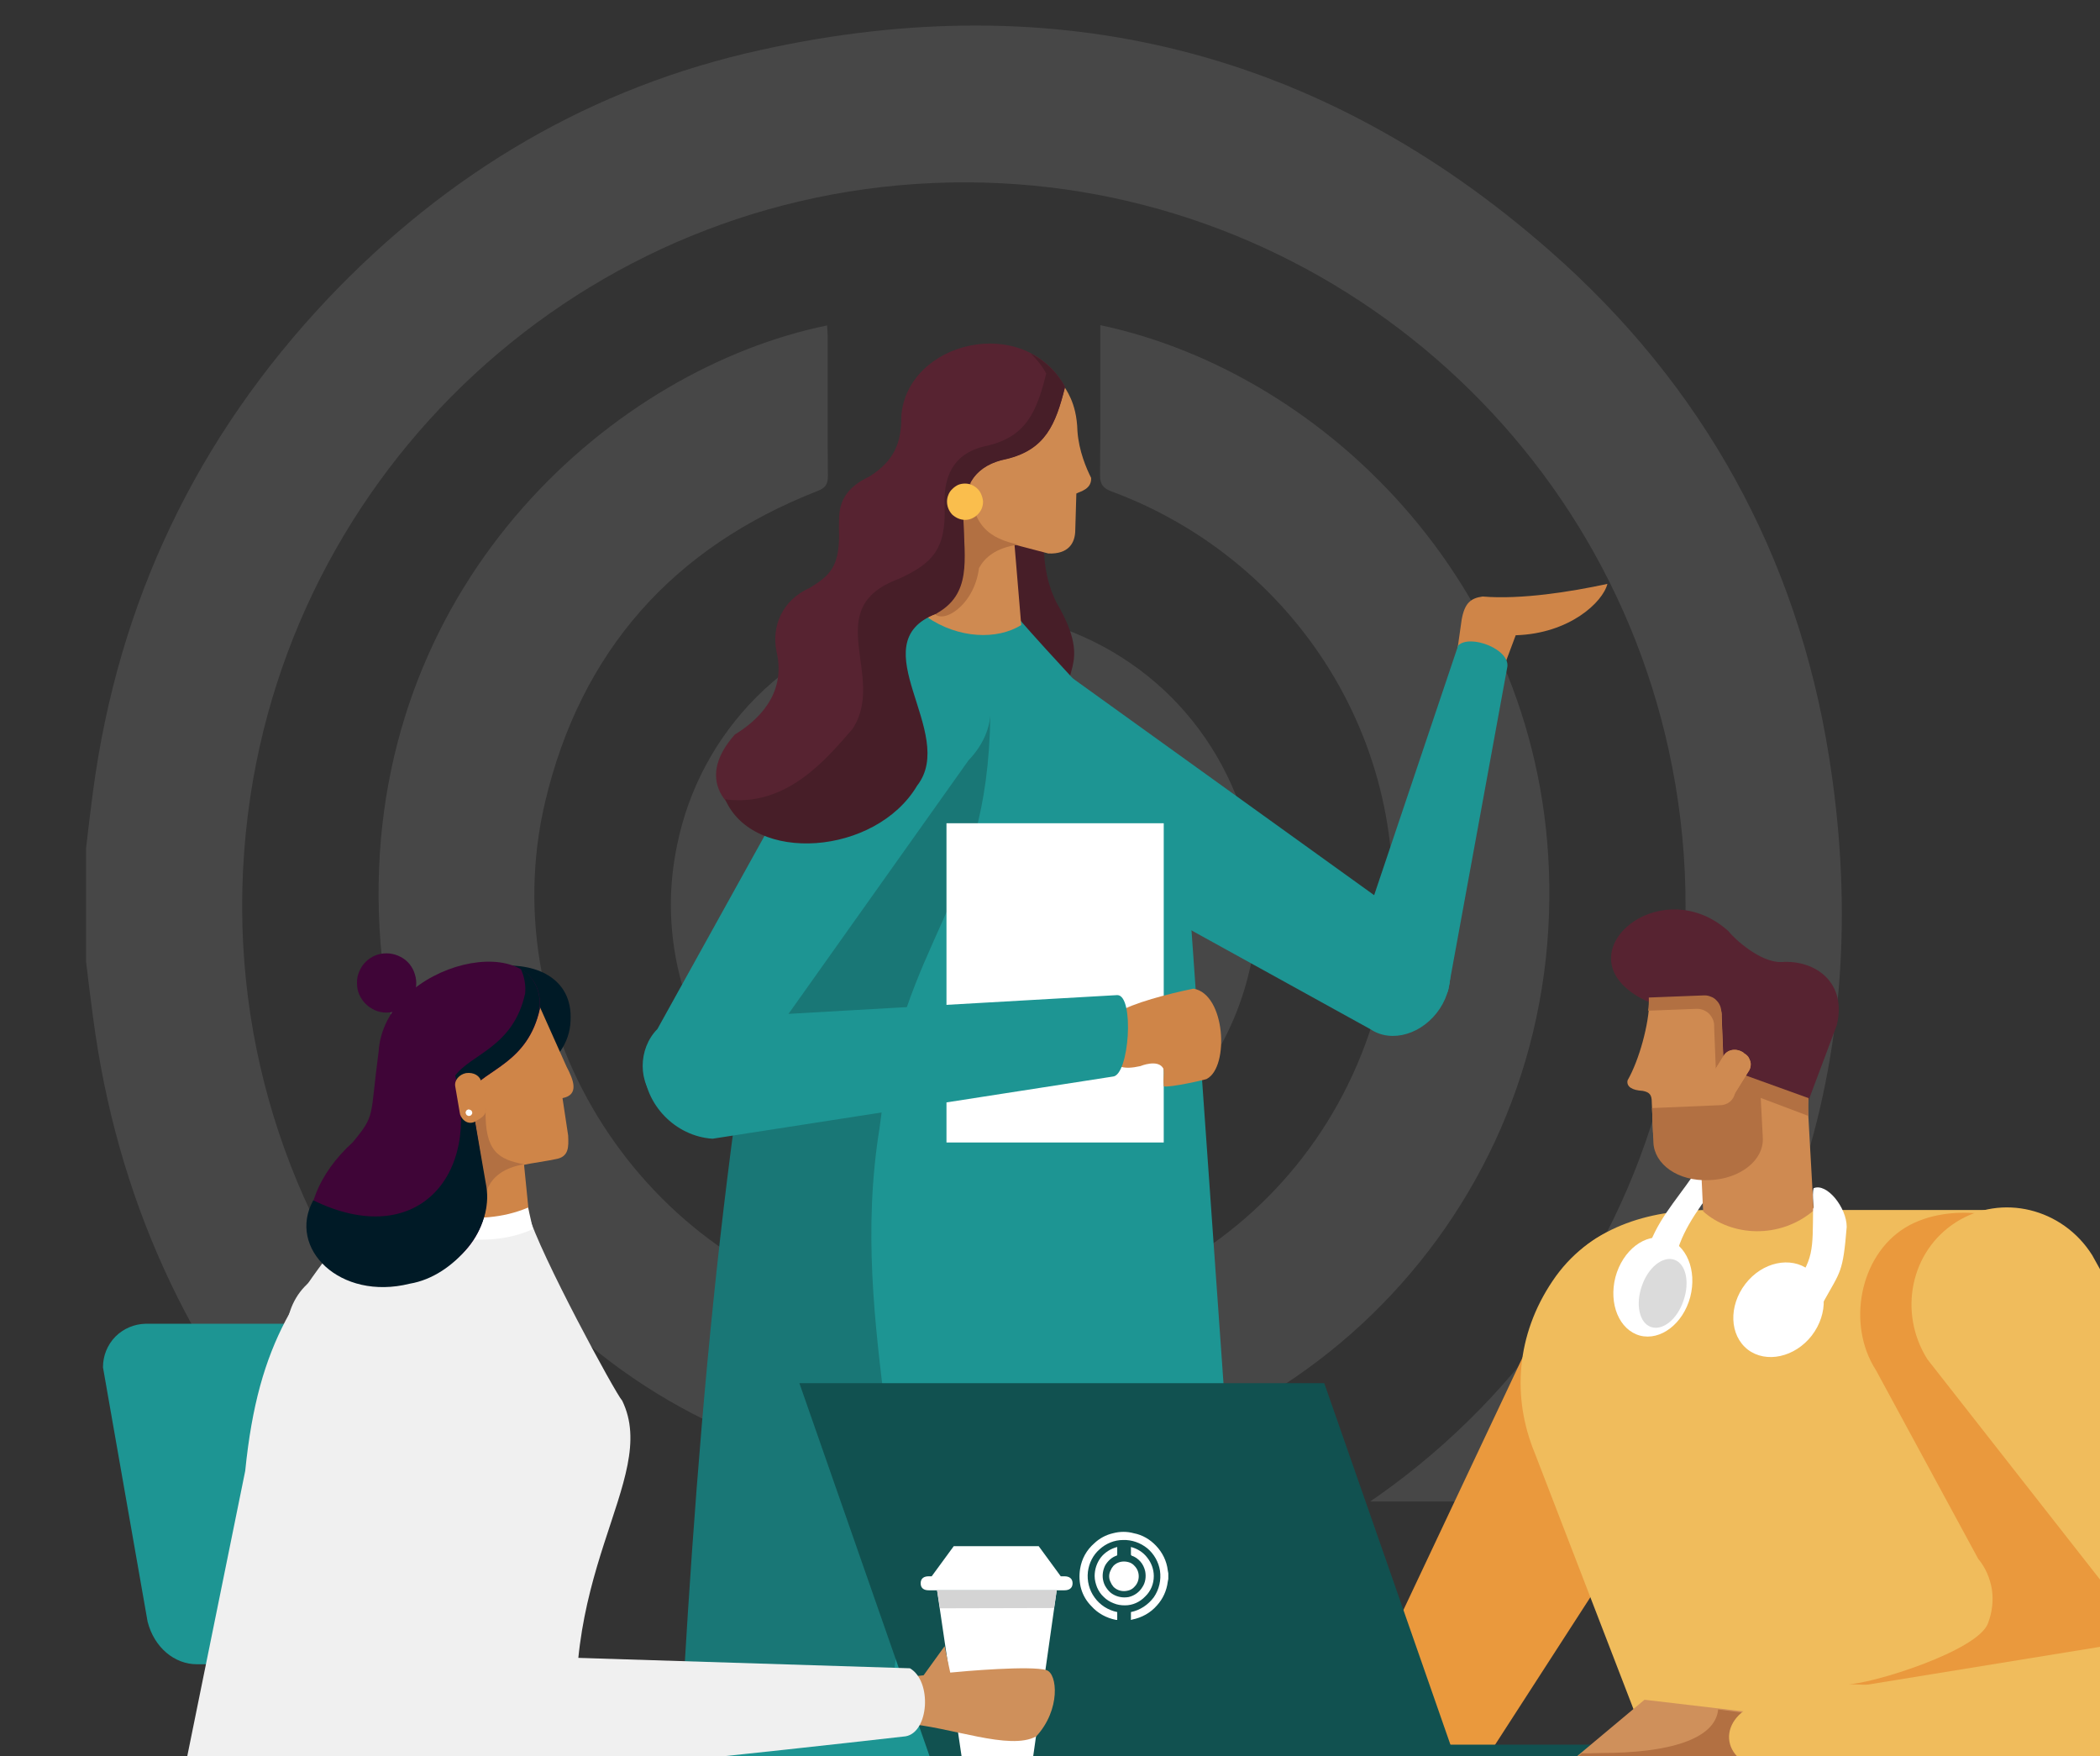
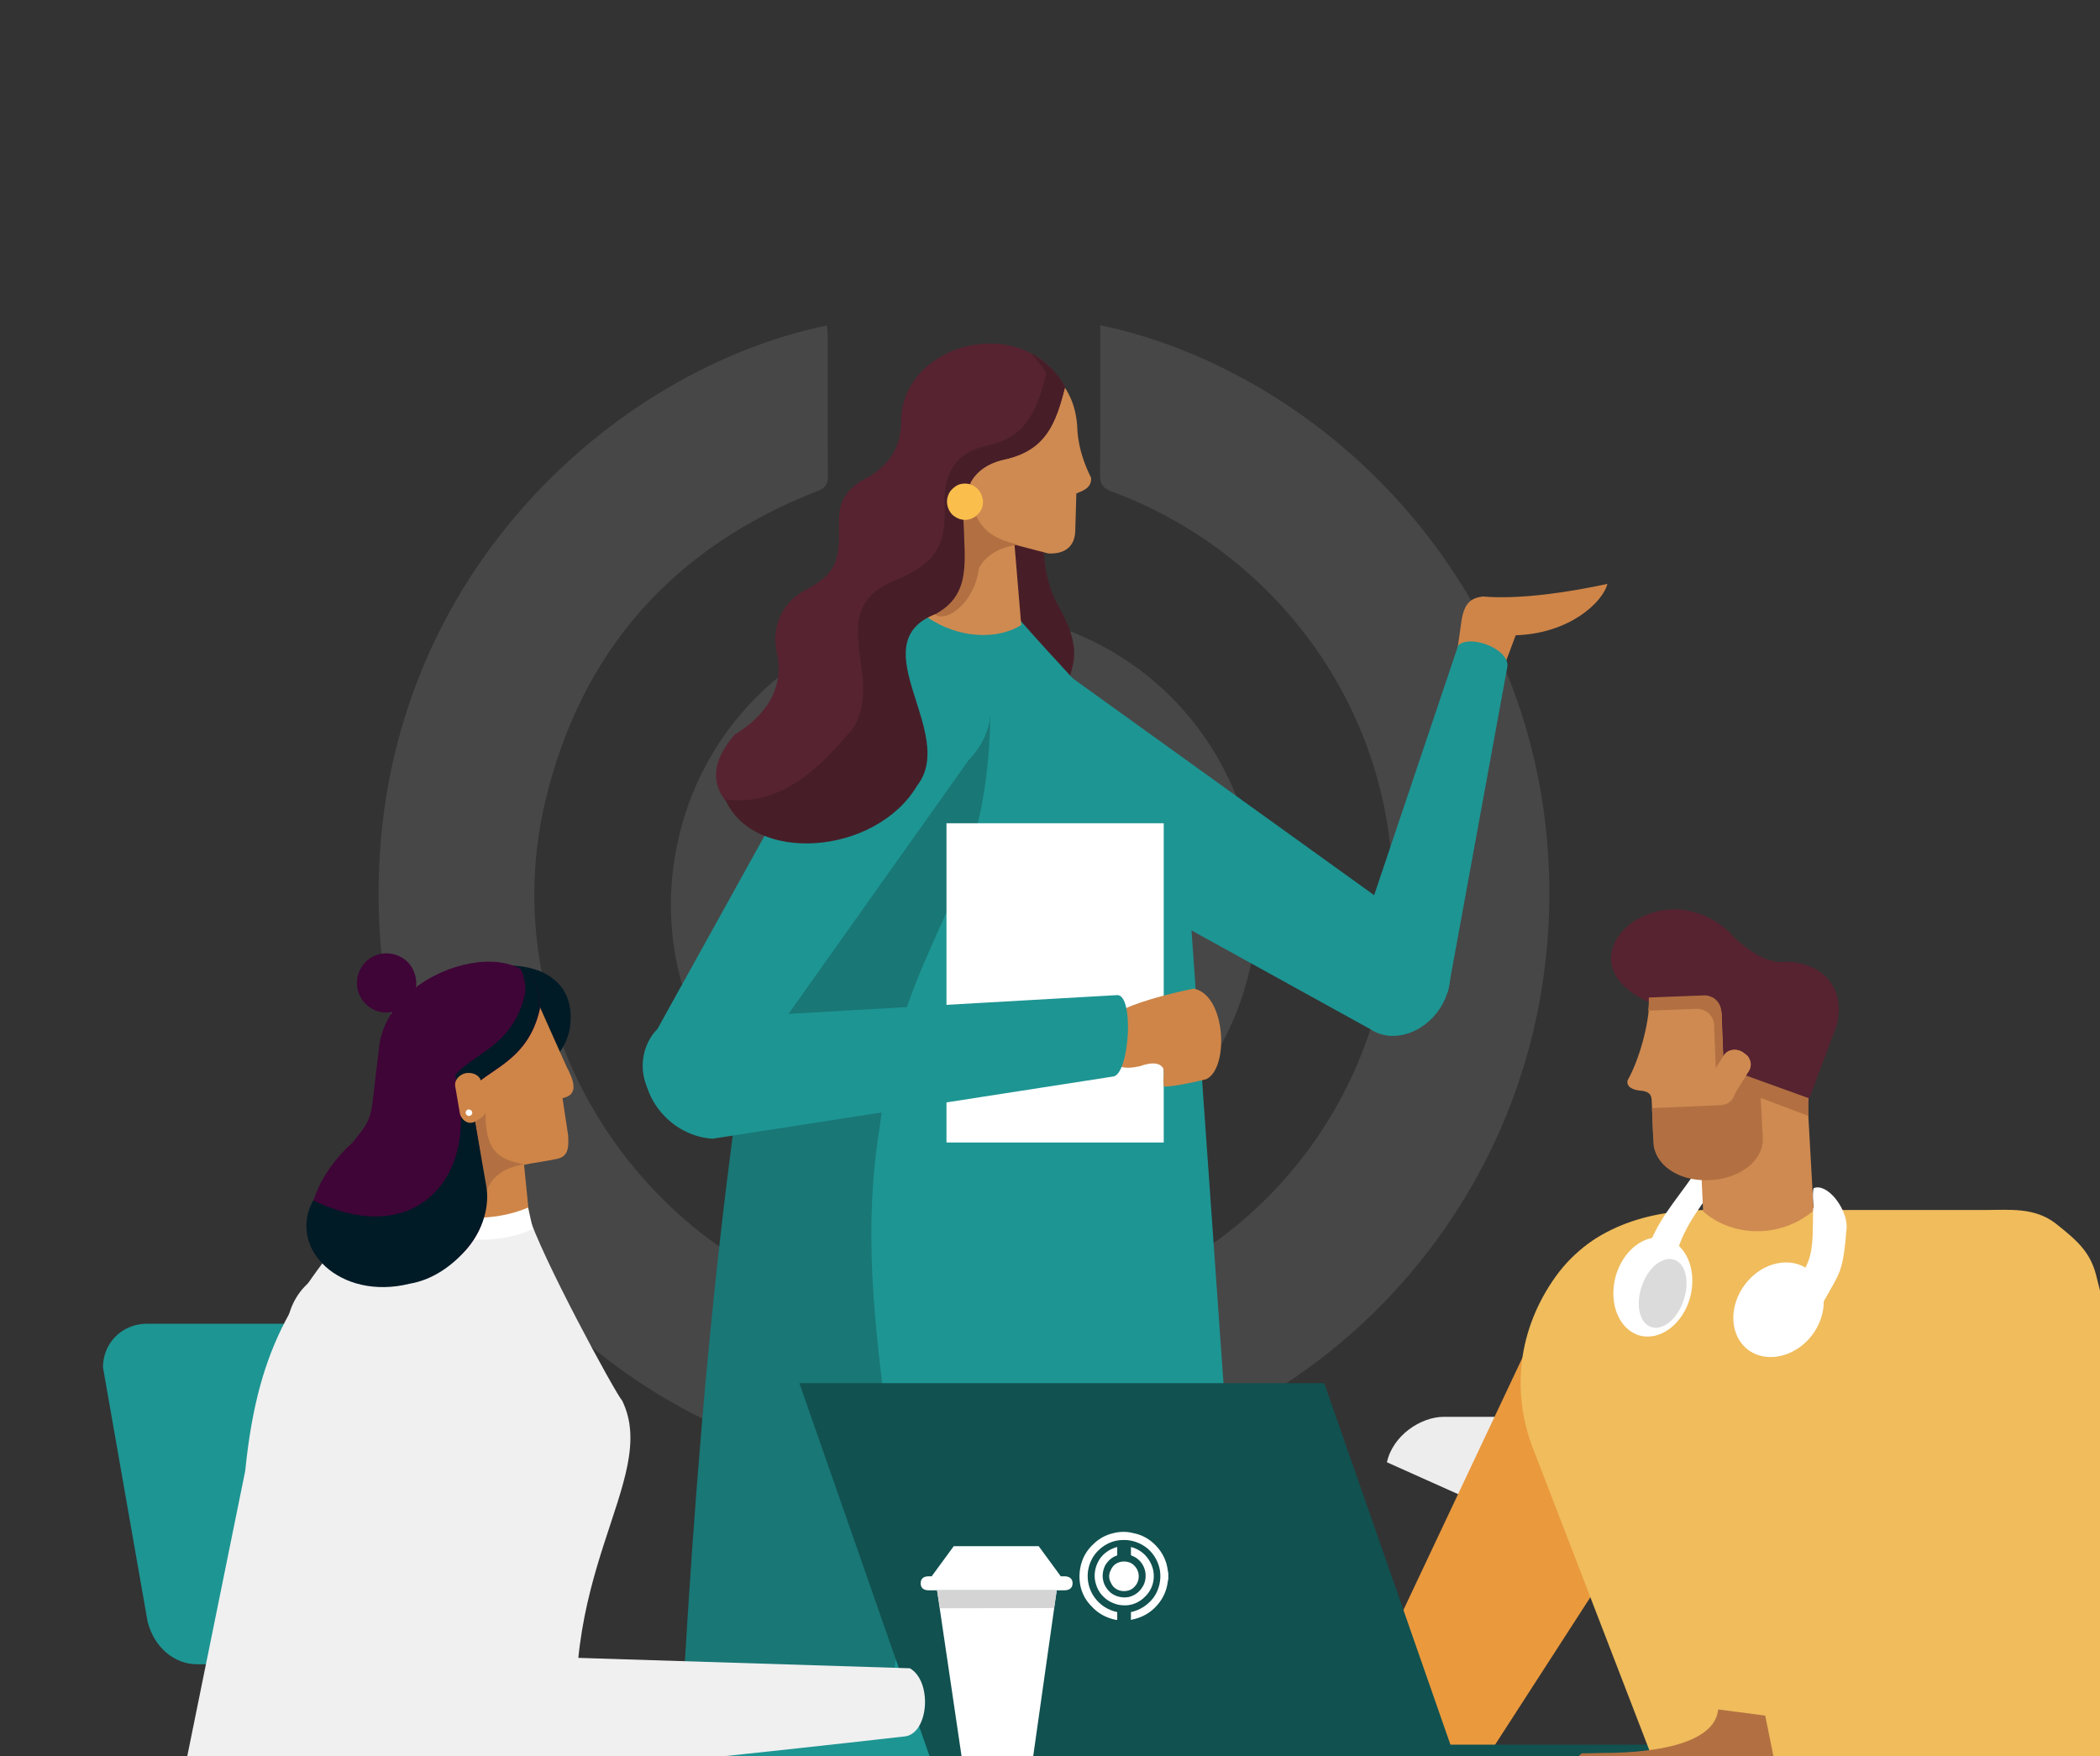
<svg xmlns="http://www.w3.org/2000/svg" version="1.2" viewBox="0 0 781 653" width="781" height="653">
  <rect x="0" y="0" width="781" height="653" fill="#333333" stroke="none" />
  <defs>
    <clipPath id="cp1">
-       <path d="m685.01-91v649.29h-653.01v-649.29z" />
-     </clipPath>
+       </clipPath>
  </defs>
  <style>.a{fill:#fff}.b{fill:#ededed}.c{fill:#ea993d}.d{fill:#cf8548}.e{fill:#1d9593}.f{fill:#471e28}.g{fill:#197776}.h{fill:#cf8a51}.i{fill:#b27042}.j{fill:#572331}.k{fill:#fabe4d}.l{fill:#115150}.m{fill:#f0bc5c}.n{fill:#cf905b}.o{fill:#f0f0f0}.p{fill:#d4d4d4}.q{fill:#001a26}.r{fill:#3f0537}.s{fill:#dbdbdb}</style>
  <g style="opacity:.1">
    <g clip-path="url(#cp1)">
      <path class="a" d="m409.2 658.8v-58.6c135.8-26.1 232.9-154 215.7-296-16.3-134-128.4-232.8-258.8-236.3-137.5-3.7-253.1 96.3-273 228.3-22.2 148.4 79.9 279.3 214.8 304v58.6h-6.2q-1.2-0.6-2.4-0.9c-73.5-14.1-135.5-48.9-185.2-104.9-44.4-50-70.8-108.4-79.5-174.8-0.9-6.9-1.8-13.8-2.6-20.7v-42.1c0.8-7.1 1.7-14.2 2.6-21.2q14.1-105.6 87.3-183.1c44.5-46.9 98.2-78.8 161.4-92.6 109.8-24.2 208.2 0.3 292.9 74.6 57 49.9 92.1 113.3 104 188.1 16.8 105.1-10.6 198.2-82.3 277-48.7 53.6-109.6 86.3-180.9 99.7q-1.2 0.3-2.4 0.9z" />
    </g>
    <path class="a" d="m307.6 121c0.1 1.4 0.2 2.7 0.2 3.9 0.1 17.4-0.1 34.8 0.1 52.1 0 3-0.9 4.4-3.7 5.5-53.8 21-88.2 59.5-101.5 115.8-19.9 84.7 37 172.6 122.3 190.1 89.3 18.3 174.3-38.5 190.4-128.3 14.1-78.4-31.3-151.1-101.8-177.3-3.3-1.2-4.5-2.6-4.5-6.2 0.2-17.1 0.1-34.1 0.1-51.2v-4.5c85.1 18 168 100.3 167 213.1-0.9 122.1-101.2 218.9-222.7 216.2-115.6-2.5-211.9-95.6-212.7-216.2-0.9-119.1 88.1-196.9 166.8-213z" />
    <path fill-rule="evenodd" class="a" d="m358.3 445.4h-0.1c-7.4-0.1-14.7-0.8-22-2.3-13.8-2.9-27.1-8.4-38.8-16.4-14.7-10-26.8-23.5-35.1-39.2-8.4-15.8-12.8-33.3-12.8-51.2 0-7.4 0.8-14.7 2.3-22 4.2-20.9 14.5-40.1 29.6-55.2 15-15 34.2-25.3 55.1-29.6 7.3-1.4 14.7-2.2 22-2.2 7.4 0 14.8 0.8 22 2.2 20.9 4.4 40.1 14.7 55.2 29.8 15 15.1 25.3 34.3 29.6 55.2 2.9 14.5 2.9 29.4-0.1 44-2.9 13.9-8.5 27.2-16.5 38.9-9.9 14.8-23.4 26.9-39.2 35.3-15.8 8.4-33.4 12.7-51.2 12.7zm0.2-159.8c-6.8 0-13.4 1.4-19.7 4-9.2 3.9-16.9 10.4-22.5 18.7-5.5 8.3-8.4 18-8.4 28-0.1 6.7 1.2 13.4 3.9 19.7 5.2 12.1 14.9 21.8 27 27.1 6.2 2.6 12.9 4 19.7 4 6.7 0 13.4-1.4 19.5-4 12.1-5.2 21.8-14.9 27.1-27 2.6-6.1 4.1-12.8 4.1-19.5 0-6.7-1.2-13.4-3.9-19.6-5.1-12.3-14.8-22-27-27.3-6.2-2.6-12.9-4.1-19.7-4.1z" />
  </g>
-   <path class="b" d="m673.7 614.4c0 4.5 1.8 8.8 4.9 12 3.1 3.1 7.4 5 11.8 5h171.4c8.6 0 16.5-6.7 19.3-17l13.5-70.7c0-4.4-1.8-8.7-4.9-11.9-3.1-3.1-7.4-4.9-11.8-5h-169.5c-8.6 0-19 6.9-21.2 16.9z" />
+   <path class="b" d="m673.7 614.4c0 4.5 1.8 8.8 4.9 12 3.1 3.1 7.4 5 11.8 5c8.6 0 16.5-6.7 19.3-17l13.5-70.7c0-4.4-1.8-8.7-4.9-11.9-3.1-3.1-7.4-4.9-11.8-5h-169.5c-8.6 0-19 6.9-21.2 16.9z" />
  <path class="c" d="m511 621.8c-6 9.5-2.3 22.6 8.3 29.3 10.6 6.7 30.1 8.1 36.1-1.4l88.7-137.3c11.3-17.9 6.5-41.3-10.8-52.2-17.3-11-40.5-5.4-51.9 12.4z" />
  <path class="c" d="m446.8 617l71.4-10.8c14.4-1.1 26.8 8.2 27.8 20.7 0.9 12.6-10 23.6-24.4 24.7l-65.7 2.9z" />
  <path class="d" d="m557 254.1l6.7-17.9c20-0.6 32.4-12.3 34.1-19.1-13.4 2.9-32 5.9-46.4 4.7-4.5 0.6-6.7 2.5-7.8 8.6l-3.6 25.3z" />
  <path class="e" d="m535.5 375c-6.3 9.5-17.9 13-25.8 7.7l-144-79.5c-6.7-4.5-11.3-11.5-12.9-19.4-1.6-7.9 0-16.1 4.4-22.9 2.2-3.3 5-6.2 8.3-8.4 3.3-2.2 7-3.8 10.9-4.6 3.9-0.8 7.9-0.8 11.8 0 3.9 0.7 7.6 2.3 11 4.5l133.2 95.8c7.9 5.3 9.3 17.3 3.1 26.8z" />
  <path class="e" d="m560.5 248.4l-22 120.2c-6.6 9.2-41.1-5.6-34.5-14.8l38.3-113.8c4.5-4.4 19.9 1.6 18.2 8.4z" />
  <path class="f" d="m388.2 203c0.1 7.6 1.5 14.8 4.8 21.2 14.6 25-1.1 25.2 6.5 38.8-21.2-1.1-45.1-25.9-24.9-62 3.4-1.5 10.7 1.1 13.6 2z" />
  <path class="e" d="m465.4 661.2c-67.3 18.5-137.1 22.4-211 2.9 7.4-123.2 19.4-288.7 48.6-407.5 0.5-10.2 12.2-25.8 22.3-27.7l52.3-0.4c30.2 35.5 62.4 59.2 64.9 108.6z" />
  <path class="g" d="m368.3 266c-0.9 71.1-32.6 81.4-41.2 153.5-12.2 75 17.1 140.3 4.6 206.3-10.8 3.4-67.3 2.2-77.3-3.1 7.3-123.2 19.4-247.2 48.6-366 0.5-10.3 46.1 7.8 65.3 9.3z" />
  <path class="h" d="m400.3 183.5c1.5-0.8 5.7-1.6 5.5-5.8-1.7-3.4-4.6-10-5.1-17.5-0.3-10.9-4.5-15.4-5.4-17.4-41.5 7.7-55.8 55-50.6 86.6 11.7 8.1 26.2 8.6 35.1 3l-2.5-29.9 12.6 3.3c7.5 0.3 10-3.9 10-8.8z" />
  <path class="i" d="m378.7 202.5c-10.2-2.2-18.3-6.9-17.5-24.2-6.7 2.1-8.3 8.6-7.8 18.6-1.3 2.9-13.7 29.8-6.3 30.6 2.7 5.2 15.2-1.9 17-16.3 2.1-3.8 6.1-7.5 14.6-8.7z" />
  <path class="e" d="m244.7 409.6c7.6 6.7 20.1 4.6 27.3-2.7l88.2-124.2c12.5-13 9.8-29.5-1.4-39.3-11.2-9.8-26.6-9.4-39.1 3.6l-75.2 135.6c-7.3 7.4-7.4 20.3 0.2 27z" />
  <path class="j" d="m396.1 143.8c-3.5 14-7.3 23.3-21.8 26.8-10.9 2.2-16.6 9.2-16 22.6 0.3 14.7 1.7 26.1-10.2 35-29.6 11 5.7 41.4-7.3 60.9-15.4 37-98.9 19.3-67.5-16 7.9-4.8 19.3-14.6 15.5-30.8-1.9-9.3 1.9-19.1 12.5-23.8 7.2-4.5 11.3-7.7 10.7-22 0.2-5.1-1.3-13.4 11.3-19.3 9.2-5.8 12-12.5 11.9-22.5 2.1-27.7 45.5-38.5 60.9-10.9z" />
  <path class="f" d="m317 271.1c13-19.5-12.5-44.8 17.1-55.8 12.5-5.7 17.8-10.9 17.2-27.1-0.6-13.3 5.1-20.4 16-22.5 14.6-3.5 18.3-12.9 21.8-26.8-1.5-2.8-3.5-5.3-5.8-7.5 5.4 2.8 9.9 7.1 12.8 12.5-3.5 14-7.3 23.3-21.8 26.8-10.9 2.1-16.6 9.2-16 22.6 0.4 14.8 3.1 27.7-10.2 34.9-28.6 11.2 8.2 44.4-7 63.9-15.4 26-61 29.3-71.4 5.1 23.1 3.1 38-15.5 47.3-26.1z" />
  <path class="k" d="m352.2 186.5c0 1.8 0.7 3.5 1.9 4.8 1.3 1.2 3 2 4.8 2q1.3 0 2.5-0.5 1.3-0.6 2.2-1.5 1-1 1.5-2.2 0.5-1.2 0.5-2.6-0.1-1.3-0.6-2.5-0.5-1.3-1.4-2.2-0.9-0.9-2.2-1.5-1.2-0.5-2.5-0.5-1.4 0-2.6 0.5-1.2 0.6-2.1 1.5-1 0.9-1.5 2.2-0.5 1.2-0.5 2.5z" />
  <path class="a" d="m432.8 306.1h-80.8v118.7h80.8z" />
  <path class="d" d="m443.9 367.6c-9.1 1.8-23.1 5.5-28 8.8l-1.3 13.5c-0.6 0.9-3.2 9.4 9.5 6.5 0 0 6.7-2.8 8.6 1 0.3 2.8-0.2 3 0.1 6.5 1.6 0.7 16.5-2.6 16.1-2.8 8.3-4.5 6.9-31.4-5-33.5z" />
  <path class="e" d="m415.5 370l-150.8 8.6c-13.9-0.9-25.5 4.4-25.3 18.3 0.3 13.7 11.7 25.6 25.6 26.5l148.8-23.1c6.2-0.2 8.2-30.4 1.7-30.3z" />
  <path class="l" d="m689 648.7h-289.7v9.4h289.7z" />
  <path class="m" d="m622.7 674.9l206.3-3.9-49.4-196.7c-2.2-8.9-7.3-13.2-15.1-19.4-7.9-6.1-17.2-5-26.4-5h-102.8c-22.4 0-44.5 6.4-57.9 26.4-13.5 20-15.2 43.2-6.6 64z" />
-   <path class="n" d="m654.9 637.1l-43.3-5.1-31.2 26.1h81.4z" />
-   <path class="c" d="m687.4 626.2c8.4 0 48.6-12.4 52-22.8 1.5-4 2-8.2 1.4-12.4-0.7-4.2-2.4-8.2-5.1-11.4l-38-70.1c-11-17-6.1-42.6 10.8-53 16.9-10.4 46.6-6 57.5 11l79.6 156.1c5.9 9.1-158.2 2.6-158.2 2.6z" />
  <path class="l" d="m347.5 658.1h195.2l-50.2-143.8h-195.2z" />
  <path class="a" d="m622.7 469.8c-5.2 11.1-13.9 1.9-10.3-3.9 3.3-11.4 10.3-18.7 17.4-29 0.7-1.5 8.9 2.5 8.2 4-7.6 10.1-13.5 18.4-15.3 28.9z" />
  <path class="j" d="m613.4 372.7c-35.3-15.6 2.9-50.2 29.4-26.5 2.2 2.9 12 11.8 19.7 11.5 12.7-0.9 24.5 7.7 20.6 23.5l-10.7 28.5c-26.3-1.4-44-18.5-59-37z" />
  <path class="h" d="m605.3 401.7c4.3-7.5 8-20.9 8.1-29.7l20.7-0.7q1.2-0.1 2.4 0.4 1.2 0.4 2 1.4 1 0.9 1.4 2.2 0.5 1.2 0.4 2.6l0.8 20.1 31.1 11.1 2.3 41c-12.6 10.7-30.6 9.7-41.1 0.3l-0.6-12.8c-11.9 0-18.2-8.4-18.1-18.6l-0.4-9.2c0-2.6-0.7-3.7-3.4-4.2-3.8-0.2-6.1-1.5-5.6-3.9z" />
  <path class="i" d="m672.5 414.9l-34.2-12.9-0.8-20.1q0.1-1.4-0.4-2.7-0.5-1.2-1.4-2.2-0.9-0.9-2.1-1.4-1.2-0.5-2.5-0.5l-18.2 0.7q0.4-2.4 0.3-4.9l20.7-0.8q1.3 0 2.4 0.5 1.2 0.4 2.1 1.4 0.9 0.9 1.4 2.2 0.4 1.2 0.4 2.5l0.8 20.2 31.6 11.4z" />
  <path class="i" d="m640.4 410.9c1.4-0.2 2.7-0.8 3.6-1.9 0.9-1 1.4-2.4 1.3-3.7l-0.4-6.9 9.6 3.7 1.1 21c0.4 8.3-8.4 15.3-20 15.7-11.6 0.5-20.4-5.9-20.7-14.1l-0.5-12.7z" />
  <path class="h" d="m641.2 392.3c1.5-2.2 4.7-2.6 7.2-0.9l0.3 0.3q0.9 0.5 1.5 1.3 0.5 0.8 0.8 1.8 0.2 0.9 0 1.9-0.2 1-0.8 1.8l-5.4 8.7q-0.5 0.9-1.4 1.4-0.8 0.5-1.8 0.7-1 0.1-2-0.1-0.9-0.3-1.7-0.9l-0.3-0.2c-2.5-1.7-3.3-4.9-1.8-7.1z" />
  <path class="h" d="m641.2 392.3c1.5-2.2 4.7-2.6 7.2-0.9l0.3 0.3q0.9 0.5 1.5 1.3 0.5 0.8 0.8 1.8 0.2 0.9 0 1.9-0.2 1-0.8 1.8l-5.4 8.7q-0.5 0.9-1.4 1.4-0.8 0.5-1.8 0.7-1 0.1-2-0.1-0.9-0.3-1.7-0.9l-0.3-0.2c-2.5-1.7-3.3-4.9-1.8-7.1z" />
  <path class="e" d="m212.4 603c0 4.2-1.6 8.2-4.6 11.2-3 3-7 4.6-11.2 4.6h-123.4c-8.2 0-15.8-6.1-18.3-15.8l-16.6-94.6c0-4.3 1.6-8.3 4.6-11.4 3-3 7-4.7 11.2-4.8h121.7c8.1 0 18 6.7 20.1 16.2z" />
  <path class="o" d="m216.8 660.3c-12.9-73.9 29-109.9 14.6-139.5-2.4-2.5-30.7-54.6-35-69.6l-57.8-4.4c-27.9 32.9-42.5 51.3-47.4 100.1l-23 113.2z" />
  <path class="a" d="m383.3 659.7h-24.7l-10.1-68.4h44.5z" />
  <path class="a" d="m345.4 586.1h1.1l8.2-11.2h31.6l8.2 11.2h1.4c1.6 0 3 0.7 3 2.6 0 1.9-1.4 2.6-3 2.6h-50.5c-1.7 0-3-0.7-3-2.6 0-1.9 1.3-2.6 3-2.6z" />
  <path class="p" d="m392 597.9l-42.4 0.1-1.1-6.7h44.5z" />
-   <path class="n" d="m343.5 622.9l7.8-10.8 2.1 9.8c4.9-0.5 30.1-2.7 35.8-0.9 4.1 1.3 5.3 14.7-3.8 24.6-9.9 5.5-31.9-3.6-49.1-4.8l-5.7-16.4c3.6-0.5 8.1-1 12.9-1.5z" />
  <path class="o" d="m338.4 620.3l-127.7-4-48.7-123.5c-5.9-15.5-22.7-24.9-37.3-21-14.8 3.8-22 19.5-16.1 35.1l50.1 120.6c7.9 14.1 21.5 29.7 34.5 31.9 3.2 2.2 143.6-13.8 143.6-13.8 8.7-1.5 9.9-20.5 1.6-25.3z" />
  <path class="q" d="m212.2 379.4c-0.1 4.2-1.5 8.2-3.9 11.6-8.7 12-54.2 16.1-54.8-4.7 2.3-31 60.3-38.6 58.7-6.9z" />
  <path class="d" d="m210.7 396.6l-10.1-22.6c-27.3 10.5-34.4 57.5-26.7 86 8 0.1 15.9-1.6 23.2-4.9l-2.2-22c2-0.5 9.7-1.6 11.7-2.1 5-0.8 4.9-4.5 4.7-8.8l-2.1-13.9c6.3-1.2 4.1-6.8 1.5-11.7z" />
  <path class="a" d="m166.2 452.6l1.2 7.9c11.8 0.8 20.7 1 30.8-3.5l-1.8-8c-9.8 4.1-18.8 4.2-30.2 3.6z" />
  <path class="i" d="m194.9 432.9c-9.5-1.8-14.7-4.7-14.3-20.6-6.2 2.1-9.8 6.7-9.1 16-1.1 2.7 0.8 21.5 7.7 21.9 1.1-3.7 0.3-14.7 15.7-17.3z" />
  <path class="r" d="m140.8 391.1c-3.3 24.6-1 23.2-9.6 33.6-26 23.6-21.2 57.8 20.4 51.5h0.5c8.6-1.3 16.4-5.7 22-12.4 5.5-6.7 7.7-14.8 6.5-22.3l-5.8-35.9c6.1-8.1 21.6-10.5 26-30.5 1.9-31-57.9-17.9-60 16z" />
  <path class="q" d="m169.3 399.9c6.1-8.1 21.6-10.6 26-30.5 0.3-3.1-0.3-6.3-1.6-9.1 4.7 2.8 7.5 7.7 7 14.8-4.4 20-20 22.4-26 30.5l6.2 35.7c1.2 7.5-1.4 15.8-6.9 22.5-5.5 6.8-13.2 12.1-21.6 13.5-26 6.5-45.7-13.2-35.9-31 38.3 18.7 62.6-9 52.8-46.4z" />
  <path class="d" d="m180.6 412.3c0.4 2.3-1.5 3.3-4 4.8-3.3 1.5-5.5-1.8-5.6-3.3l-1.7-9.9c-0.4-2.2 1.5-4.4 4-4.9 2.9-0.4 5.3 1 5.7 3.4z" />
  <path class="a" d="m175.6 413.5c0.1 0.3 0 0.7-0.2 0.9-0.2 0.3-0.5 0.5-0.8 0.5-0.3 0.1-0.6 0-0.9-0.2-0.3-0.2-0.4-0.5-0.5-0.8-0.1-0.3 0-0.6 0.2-0.9 0.2-0.3 0.5-0.4 0.8-0.5q0.5 0 0.9 0.3c0.3 0.1 0.4 0.4 0.5 0.7z" />
  <path class="r" d="m133.2 368.7c0.9 2.8 2.8 5.1 5.4 6.5 2.5 1.4 5.6 1.7 8.4 0.8 2.8-0.8 5.1-2.7 6.5-5.3 1.4-2.6 1.7-5.6 0.8-8.4-0.8-2.8-2.7-5.2-5.3-6.5-2.6-1.4-5.6-1.7-8.4-0.9-1.4 0.4-2.7 1.1-3.8 2-1.1 0.9-2.1 2.1-2.7 3.3-0.7 1.3-1.2 2.7-1.3 4.2-0.1 1.4 0 2.9 0.4 4.3z" />
  <path class="a" d="m665.9 479.4c-0.3 0.8-0.3 1.6 0.1 2.4 0.3 0.8 0.9 1.4 1.7 1.7l6.6 2.5c0.8 0.2 1.7 0.1 2.5-0.3 0.7-0.4 1.2-1.1 1.5-1.9 6.2-11.2 7.1-10.5 8.5-27.6 0-7.2-7.4-16.5-12.3-14.4-0.8 2.8 0.5 8.1-0.2 7.5-0.2 15.2 0.5 19.5-8.4 30.1z" />
  <path class="a" d="m649.1 477.4c-6.3 8.2-5.9 19.1 0.9 24.4 6.8 5.2 17.5 2.9 23.8-5.2 6.3-8.2 5.9-19.1-1-24.4-6.8-5.2-17.4-3-23.7 5.2z" />
  <path class="a" d="m600.8 474.8c-2.6 10 1.4 19.7 9.1 21.8 7.6 2 16-4.3 18.7-14.3 2.6-10-1.4-19.7-9.1-21.8-7.6-2.1-16 4.3-18.7 14.3z" />
  <path class="s" d="m610.6 478.2c-2.4 6.9-0.9 13.7 3.4 15.2 4.4 1.5 9.8-2.9 12.1-9.8 2.4-6.9 0.9-13.7-3.4-15.2-4.3-1.5-9.8 2.9-12.1 9.8z" />
  <path class="i" d="m595.5 651.8c24.9 0 42.4-5 43.5-16.2l17.5 2.3 4.4 21.8h-81.5l8.9-7.8c2.3 0.1 4.8-0.1 7.2-0.1z" />
-   <path class="m" d="m655.7 632.7l142.7-23.2-81.6-104.1c-11-17.5-6.2-40.3 10.7-51 16.9-10.7 39.6-5.2 50.6 12.3l86.6 155.8c9.6 17.6-0.2 38.3-27.6 35.1-1.6 0.5-179.6 0.5-179.6 0.5-18.4-2.2-19.5-20.2-1.8-25.4z" />
  <path class="a" d="m415.5 602.3v-2.9c-3.4-0.7-6.4-2.6-8.4-5.4-2-2.7-2.9-6.2-2.5-9.6 0.4-3.2 1.9-6.2 4.3-8.3 2.4-2.2 5.5-3.5 8.8-3.5 3.2-0.1 6.4 1 9 3.1 2.5 2.1 4.2 5.1 4.7 8.3 0.5 3.5-0.3 7-2.3 9.9-2.1 2.8-5.1 4.8-8.5 5.5v2.9h0.3q0 0 0-0.1 0.1 0 0.1 0c3.6-0.7 6.9-2.5 9.3-5.3 2.2-2.4 3.6-5.5 4-8.8 0.1-0.3 0.1-0.7 0.2-1v-2.1c-0.1-0.4-0.1-0.7-0.2-1.1-0.4-3.5-2-6.7-4.4-9.2-2.2-2.3-5-4-8.2-4.6-2.5-0.7-5.2-0.7-7.8 0-2.6 0.6-5 1.9-6.9 3.7-2.9 2.5-4.7 5.8-5.3 9.5-0.4 2.5-0.3 5.1 0.4 7.5 0.7 2.4 2 4.6 3.8 6.4 2.4 2.7 5.6 4.4 9.1 5.1 0.1 0 0.1 0 0.1 0z" />
  <path class="a" d="m420.6 575.2v2.9q0 0.1 0.1 0.1 0 0.1 0.1 0.2c1.3 0.4 2.4 1.2 3.3 2.2 0.9 1 1.5 2.3 1.8 3.6 0.4 2.1 0.1 4.3-1.1 6-1.1 1.8-2.9 3.1-5 3.6-1.1 0.2-2.2 0.2-3.2 0q-1.6-0.3-3-1.2c-0.9-0.6-1.6-1.4-2.2-2.3q-0.9-1.3-1.2-3c-0.3-1.8 0-3.7 0.9-5.4 1-1.6 2.4-2.9 4.2-3.5 0.2-0.1 0.2-0.2 0.2-0.3v-2.9c-2.4 0.6-4.6 2-6.1 3.9-1.5 2-2.3 4.4-2.3 6.9 0 1.5 0.4 2.9 0.9 4.2 0.6 1.4 1.4 2.6 2.5 3.6 1 1 2.3 1.8 3.6 2.3 1.4 0.6 2.8 0.8 4.3 0.8 2.8 0 5.5-1.2 7.5-3.3 2.1-2 3.2-4.7 3.2-7.6 0-2.5-0.9-4.9-2.4-6.8-1.5-2-3.7-3.4-6.1-4z" />
  <path class="a" d="m423.5 586.1q0-1.1-0.4-2.1-0.4-1-1.2-1.8-0.7-0.8-1.7-1.2-1.1-0.4-2.2-0.4-1.1 0-2.1 0.4-1 0.4-1.8 1.2-0.7 0.8-1.1 1.8-0.5 1-0.5 2.1 0 1.1 0.5 2.1 0.4 1 1.1 1.8 0.8 0.8 1.8 1.2 1 0.4 2.1 0.4 1.1 0 2.2-0.4 1-0.4 1.7-1.2 0.8-0.8 1.2-1.8 0.4-1 0.4-2.1z" />
  <path class="a" d="m-66 602.4v-3c-3.3-0.7-6.3-2.6-8.3-5.4-2-2.7-2.9-6.2-2.5-9.6 0.4-3.2 1.9-6.2 4.3-8.3 2.4-2.2 5.5-3.5 8.7-3.5 3.3-0.1 6.5 1 9.1 3.1 2.5 2.1 4.2 5.1 4.7 8.3 0.5 3.5-0.3 7-2.4 9.9-2 2.8-5 4.8-8.4 5.5v2.9h0.3c0 0 0 0 0.1-0.1 3.6-0.7 6.9-2.5 9.4-5.3 2.1-2.4 3.5-5.5 4-8.8 0-0.3 0-0.7 0.1-1v-2.1c-0.1-0.4-0.1-0.7-0.1-1.1-0.5-3.5-2-6.7-4.4-9.2-2.2-2.3-5.1-4-8.2-4.6-2.6-0.7-5.3-0.7-7.8 0-2.6 0.6-5 1.9-7 3.7-2.8 2.5-4.7 5.8-5.2 9.5-0.5 2.5-0.3 5.1 0.4 7.5 0.7 2.4 2 4.6 3.7 6.4 2.4 2.7 5.7 4.4 9.2 5.1 0 0 0 0 0.1 0.1z" />
  <path class="a" d="m-60.8 575.2v2.9q0 0.1 0.1 0.1 0 0.1 0.1 0.2c1.3 0.4 2.4 1.2 3.3 2.2 0.9 1 1.5 2.3 1.8 3.6 0.4 2.1 0.1 4.3-1.1 6.1-1.1 1.7-3 3-5 3.5-1.1 0.2-2.2 0.2-3.2 0q-1.6-0.3-3-1.2c-0.9-0.6-1.7-1.4-2.2-2.3q-0.9-1.3-1.2-3c-0.3-1.8 0-3.7 0.9-5.4 1-1.6 2.4-2.9 4.2-3.5 0.1-0.1 0.2-0.2 0.2-0.3v-2.9c-2.4 0.6-4.6 2-6.1 3.9-1.5 2-2.3 4.4-2.3 6.9q0 2.2 0.9 4.2c0.6 1.4 1.4 2.6 2.5 3.6 1 1 2.3 1.8 3.6 2.3 1.4 0.6 2.8 0.8 4.3 0.8 2.8 0 5.5-1.2 7.5-3.3 2-2 3.2-4.7 3.2-7.6 0-2.5-0.9-4.9-2.4-6.8-1.5-2-3.7-3.4-6.1-4z" />
  <path class="a" d="m-57.9 586.1q0-1.1-0.4-2.1-0.4-1-1.2-1.8-0.7-0.8-1.8-1.2-1-0.4-2.1-0.4-1.1 0-2.1 0.4-1 0.4-1.8 1.2-0.7 0.8-1.2 1.8-0.4 1-0.4 2.1 0 1.1 0.4 2.1 0.5 1 1.2 1.8 0.8 0.8 1.8 1.2 1 0.4 2.1 0.4 1.1 0 2.1-0.4 1.1-0.4 1.8-1.2 0.8-0.8 1.2-1.8 0.4-1 0.4-2.1z" />
</svg>